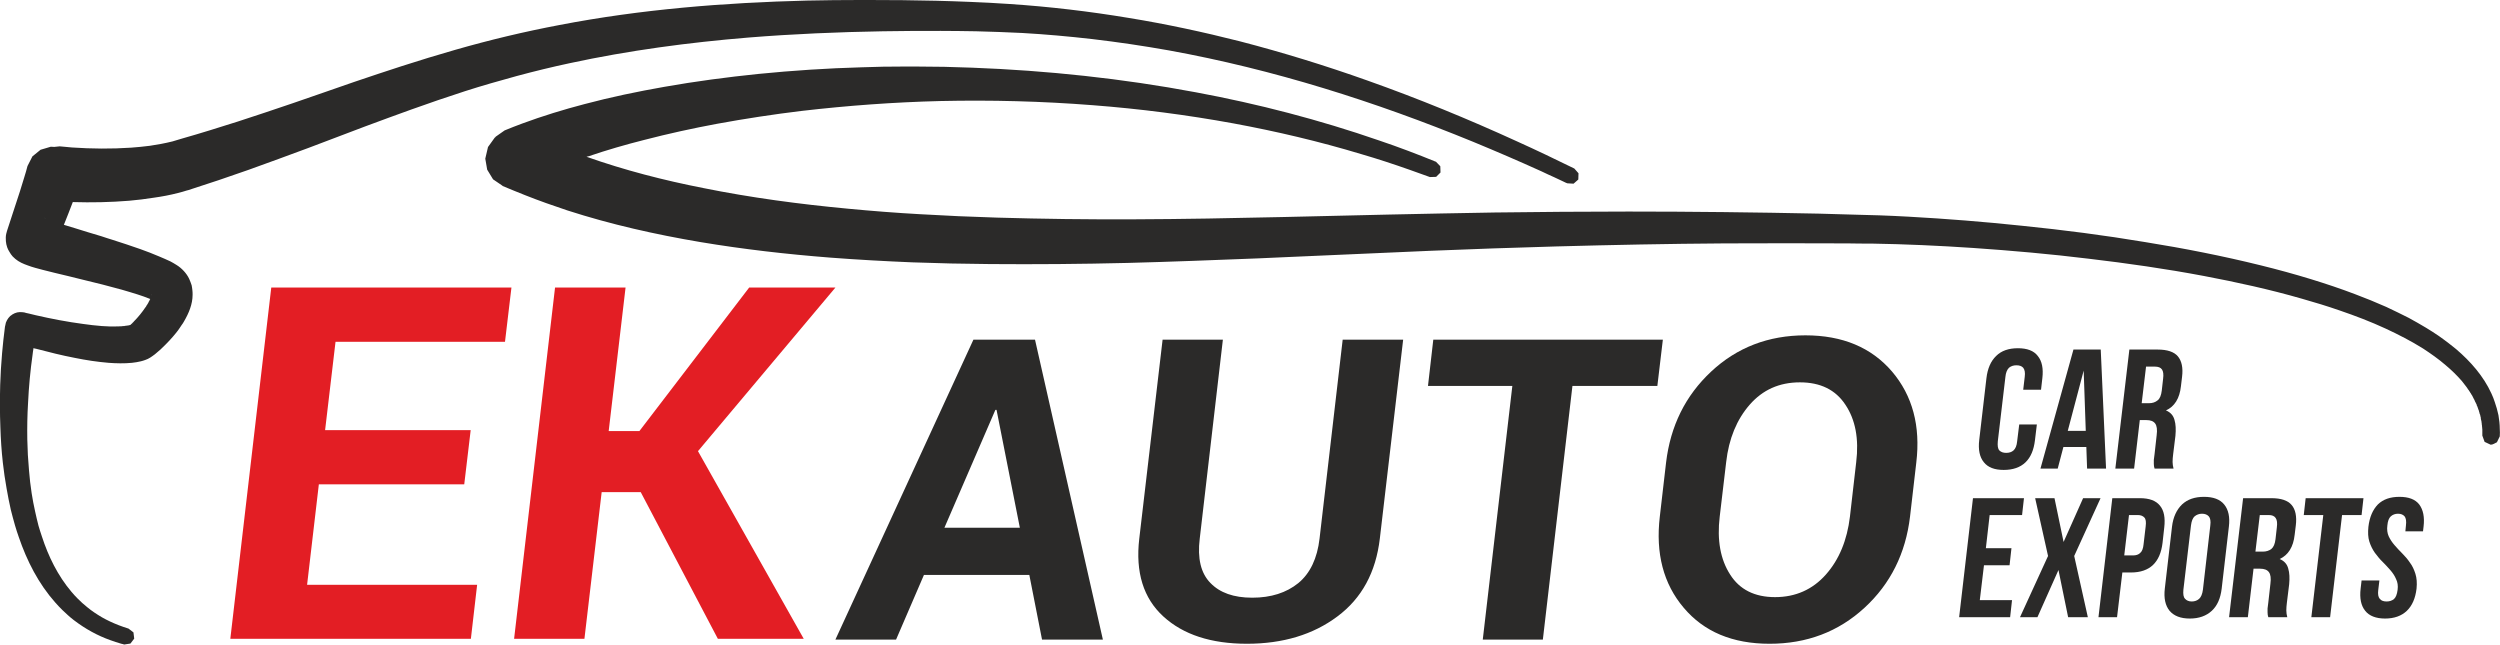
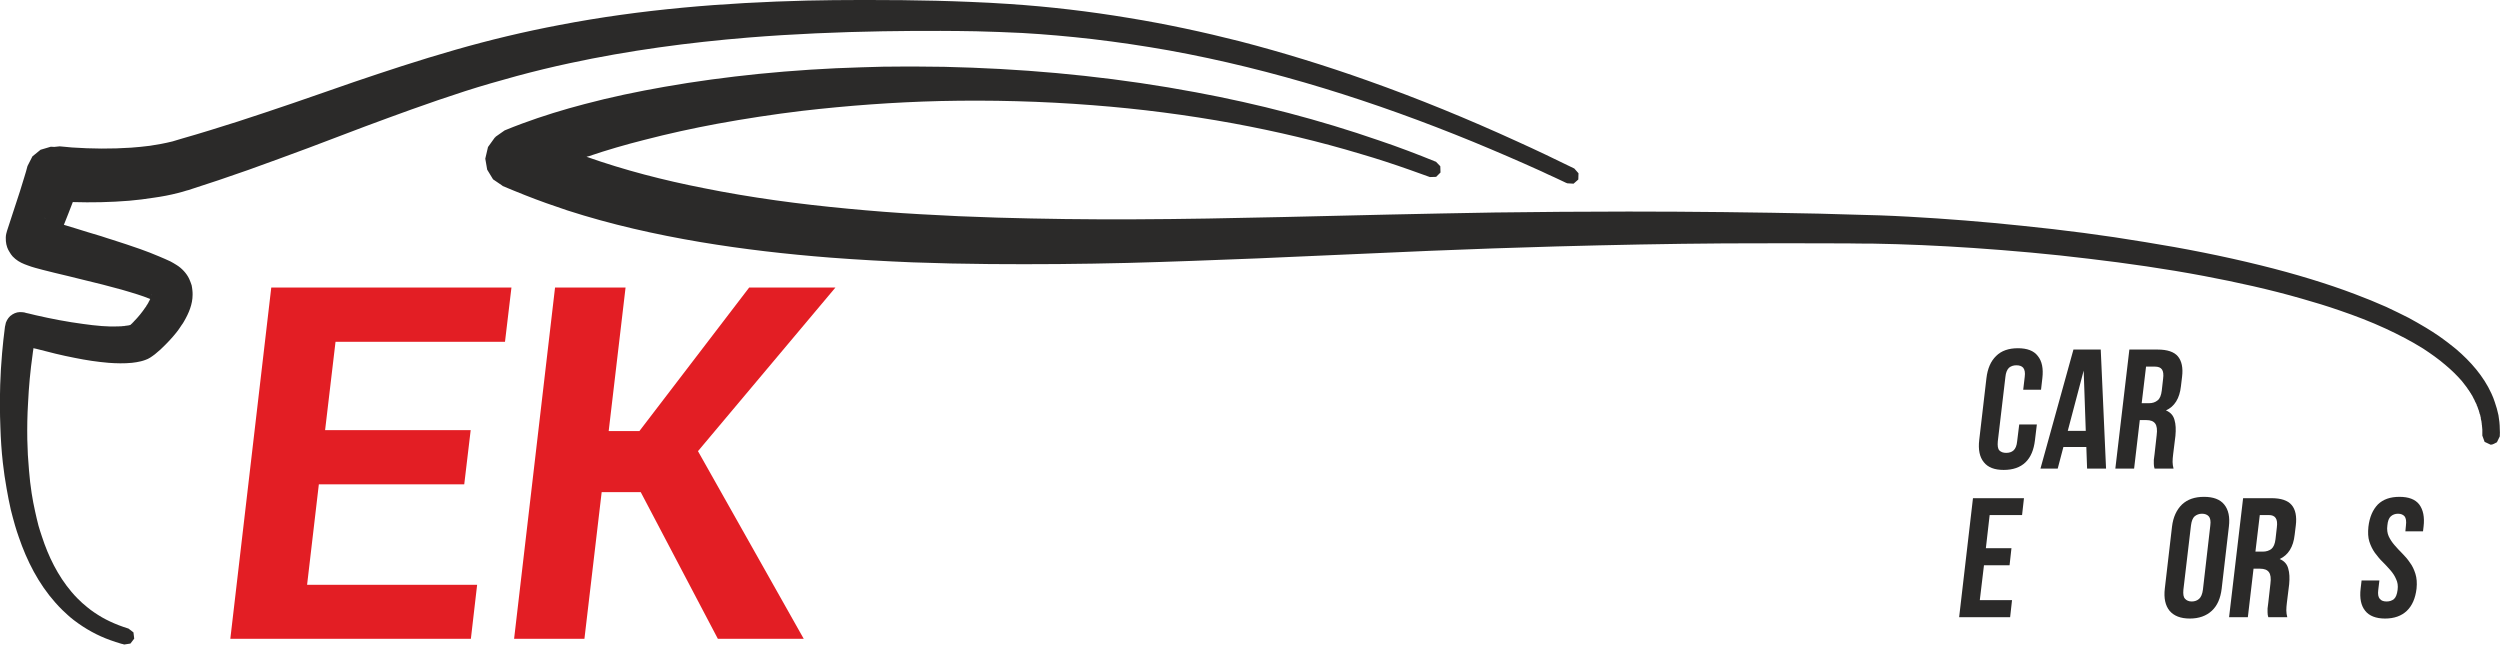
<svg xmlns="http://www.w3.org/2000/svg" width="131.882" height="34" viewBox="0 0 131.882 34" fill="none">
  <desc>
			Created with Pixso.
	</desc>
  <defs />
  <path id="path" d="M2.86 7.75L3.15 7.72C3.26 7.73 3.37 7.74 3.48 7.75C3.59 7.76 3.69 7.77 3.8 7.78C4.84 7.85 5.87 7.86 6.91 7.79C7.24 7.77 7.57 7.73 7.91 7.69C8.31 7.63 8.7 7.56 9.1 7.46C9.26 7.41 9.43 7.36 9.6 7.31C10.59 7.03 11.57 6.72 12.55 6.41C13.52 6.1 14.48 5.77 15.43 5.45C16.52 5.07 17.61 4.7 18.69 4.32C19.52 4.04 20.35 3.76 21.19 3.49C22.12 3.19 23.07 2.9 24.01 2.63C25.82 2.11 27.66 1.67 29.51 1.32C33.81 0.49 38.2 0.14 42.58 0.03C43.5 0.01 44.43 0 45.36 0C45.52 0 45.68 0 45.84 0C47.02 0 48.21 0.01 49.39 0.04C49.98 0.06 50.58 0.07 51.18 0.1C51.87 0.13 52.56 0.16 53.24 0.21C55.36 0.35 57.47 0.6 59.57 0.95C61.53 1.27 63.48 1.69 65.41 2.18C67.68 2.77 69.92 3.46 72.14 4.25C74.82 5.2 77.45 6.28 80.03 7.46C81.05 7.92 82.05 8.4 83.05 8.89L83.05 8.89L83.27 9.14L83.26 9.47L83.26 9.47L83.01 9.69C82.9 9.68 82.79 9.68 82.68 9.67C82.68 9.67 82.68 9.67 82.68 9.67C82.62 9.65 82.56 9.62 82.5 9.59C82.33 9.51 82.16 9.43 81.99 9.35C81.77 9.25 81.54 9.15 81.32 9.04C80.13 8.5 78.92 7.98 77.71 7.48C72.54 5.36 67.18 3.66 61.67 2.66C60.32 2.42 58.97 2.22 57.61 2.06C56.38 1.92 55.16 1.81 53.93 1.74C53.12 1.7 52.3 1.67 51.49 1.65C50.87 1.64 50.25 1.63 49.63 1.63C48.61 1.63 47.6 1.63 46.58 1.65C44.22 1.69 41.85 1.79 39.49 1.98C36.33 2.24 33.18 2.66 30.07 3.33C29.13 3.53 28.19 3.76 27.26 4.01C26.35 4.26 25.43 4.52 24.53 4.81C23.58 5.12 22.63 5.44 21.69 5.78C20.88 6.07 20.07 6.37 19.26 6.67C18.26 7.05 17.27 7.42 16.28 7.8C15.23 8.19 14.17 8.58 13.11 8.96C12.06 9.33 11 9.69 9.93 10.03L9.85 10.05C9.7 10.1 9.55 10.14 9.39 10.18C8.97 10.29 8.54 10.37 8.11 10.43C7.68 10.5 7.25 10.55 6.81 10.59C5.83 10.67 4.83 10.69 3.84 10.66C3.69 11.06 3.53 11.46 3.37 11.86C3.56 11.92 3.74 11.97 3.93 12.03C4.4 12.18 4.87 12.32 5.34 12.46C5.54 12.53 5.74 12.59 5.93 12.65C6.43 12.81 6.92 12.97 7.4 13.14C7.74 13.26 8.07 13.39 8.4 13.53C8.6 13.61 8.79 13.7 8.99 13.79C9.09 13.85 9.2 13.9 9.3 13.97C9.45 14.06 9.58 14.17 9.7 14.3C9.81 14.42 9.91 14.56 9.98 14.71C10.03 14.82 10.07 14.93 10.11 15.05C10.13 15.14 10.14 15.23 10.15 15.32C10.16 15.4 10.16 15.47 10.16 15.55C10.16 16.05 9.96 16.52 9.71 16.95C9.67 17.02 9.63 17.09 9.58 17.15C9.52 17.25 9.45 17.34 9.39 17.43C9.31 17.54 9.22 17.64 9.13 17.75C9.01 17.89 8.88 18.03 8.75 18.16C8.57 18.35 8.37 18.53 8.17 18.69C8.01 18.81 7.85 18.93 7.66 18.99C7.58 19.02 7.51 19.04 7.43 19.06C7.28 19.1 7.12 19.12 6.96 19.14C6.55 19.18 6.14 19.17 5.73 19.14C5.13 19.09 4.54 19 3.95 18.88C3.27 18.75 2.59 18.58 1.91 18.4L1.81 18.38L1.77 18.36C1.75 18.48 1.73 18.59 1.72 18.7C1.6 19.55 1.52 20.4 1.48 21.26C1.44 21.9 1.43 22.54 1.44 23.18C1.45 23.73 1.48 24.27 1.53 24.81C1.56 25.22 1.61 25.62 1.67 26.02C1.72 26.34 1.78 26.66 1.85 26.97C1.9 27.22 1.97 27.48 2.03 27.73C2.09 27.92 2.14 28.11 2.21 28.3C2.55 29.35 3.05 30.37 3.77 31.22C3.87 31.34 3.98 31.46 4.09 31.57C4.25 31.73 4.42 31.89 4.6 32.03C4.84 32.23 5.1 32.4 5.37 32.56C5.65 32.72 5.95 32.86 6.26 32.98C6.43 33.05 6.6 33.1 6.78 33.16L6.78 33.16L7.04 33.36L7.08 33.69L7.08 33.69L6.88 33.95L6.55 34C6.5 33.98 6.45 33.97 6.4 33.96C6.2 33.9 6.01 33.84 5.82 33.77C5.48 33.65 5.15 33.5 4.84 33.33C4.51 33.15 4.19 32.94 3.89 32.71C3.68 32.55 3.49 32.37 3.3 32.19C3.17 32.06 3.04 31.93 2.92 31.79C2.03 30.79 1.42 29.59 0.99 28.33C0.92 28.13 0.85 27.92 0.79 27.71C0.71 27.44 0.64 27.16 0.57 26.89C0.49 26.52 0.41 26.15 0.35 25.78C0.27 25.33 0.2 24.87 0.15 24.41C0.08 23.79 0.04 23.16 0.02 22.54C-0.01 21.8 -0.01 21.05 0.01 20.3C0.03 19.74 0.06 19.19 0.11 18.63C0.15 18.17 0.2 17.71 0.26 17.25L0.27 17.2L0.28 17.16L0.31 17.02C0.33 16.98 0.35 16.93 0.37 16.89C0.41 16.81 0.47 16.74 0.54 16.67C0.58 16.64 0.62 16.62 0.65 16.59C0.76 16.53 0.79 16.51 0.91 16.48C1 16.46 1.1 16.46 1.19 16.47C1.26 16.47 1.31 16.49 1.38 16.51C1.42 16.52 1.49 16.53 1.52 16.54C1.64 16.57 1.77 16.6 1.89 16.63C2.72 16.82 3.55 16.98 4.39 17.09C4.71 17.14 5.04 17.17 5.37 17.2C5.65 17.22 5.92 17.23 6.2 17.22C6.28 17.22 6.36 17.21 6.44 17.21L6.43 17.21C6.44 17.21 6.46 17.21 6.48 17.2C6.49 17.2 6.51 17.2 6.52 17.2C6.53 17.2 6.52 17.2 6.51 17.2C6.53 17.2 6.54 17.2 6.56 17.2C6.58 17.19 6.59 17.19 6.61 17.19C6.61 17.19 6.6 17.19 6.59 17.19C6.63 17.19 6.65 17.18 6.68 17.18C6.69 17.18 6.67 17.18 6.67 17.18C6.71 17.17 6.71 17.18 6.75 17.17C6.76 17.17 6.73 17.17 6.74 17.17C6.78 17.16 6.78 17.16 6.82 17.16C6.82 17.15 6.8 17.16 6.8 17.16C6.82 17.16 6.83 17.15 6.84 17.15C6.85 17.15 6.89 17.14 6.87 17.14C6.87 17.14 6.86 17.14 6.86 17.14L6.87 17.14C6.88 17.14 6.88 17.14 6.88 17.14C6.9 17.12 6.92 17.1 6.94 17.08L6.93 17.09C6.94 17.08 6.95 17.07 6.97 17.06C6.98 17.05 6.99 17.04 7 17.02C7 17.02 6.99 17.03 6.99 17.03C7.03 17 7.03 17 7.06 16.96C7.29 16.73 7.5 16.47 7.68 16.2C7.68 16.2 7.68 16.21 7.68 16.21C7.69 16.19 7.7 16.17 7.72 16.15L7.71 16.15C7.72 16.13 7.74 16.11 7.75 16.09C7.75 16.09 7.74 16.1 7.75 16.1C7.76 16.08 7.77 16.06 7.78 16.04L7.78 16.05C7.79 16.03 7.8 16.01 7.81 15.99C7.81 15.99 7.81 16 7.81 16C7.82 15.98 7.83 15.96 7.84 15.94L7.83 15.95C7.84 15.93 7.86 15.91 7.86 15.89C7.87 15.89 7.86 15.91 7.86 15.9C7.87 15.88 7.88 15.87 7.89 15.85L7.88 15.86C7.89 15.84 7.9 15.81 7.91 15.8C7.91 15.8 7.9 15.82 7.9 15.81C7.91 15.8 7.91 15.79 7.92 15.79C7.92 15.78 7.92 15.77 7.92 15.77C7.7 15.68 7.47 15.6 7.25 15.53C6.97 15.44 6.69 15.36 6.42 15.28C5.74 15.09 5.06 14.92 4.39 14.76C3.88 14.63 3.37 14.51 2.87 14.39C2.67 14.34 2.47 14.29 2.27 14.24C2.14 14.2 2 14.17 1.86 14.13C1.72 14.09 1.59 14.05 1.46 14C1.23 13.92 1 13.82 0.81 13.66C0.76 13.62 0.71 13.57 0.67 13.53C0.6 13.45 0.55 13.38 0.5 13.29C0.45 13.22 0.41 13.13 0.38 13.05C0.34 12.94 0.32 12.83 0.31 12.72C0.3 12.58 0.3 12.46 0.33 12.33C0.34 12.28 0.36 12.23 0.37 12.18C0.47 11.87 0.58 11.55 0.68 11.23C0.8 10.85 0.93 10.47 1.05 10.1C1.13 9.84 1.21 9.58 1.29 9.32C1.35 9.14 1.4 8.95 1.45 8.76L1.45 8.76L1.71 8.25L2.14 7.9L2.68 7.74L2.86 7.75ZM26.12 7.25L26.15 7.21L26.62 6.88C26.92 6.76 27.23 6.63 27.54 6.52C28.62 6.12 29.73 5.78 30.84 5.49C32.23 5.12 33.63 4.83 35.05 4.58C36.69 4.29 38.35 4.07 40.01 3.9C41.82 3.72 43.64 3.6 45.46 3.55C46.21 3.52 46.96 3.51 47.71 3.51C47.92 3.51 48.13 3.51 48.33 3.51C49.32 3.51 50.3 3.53 51.28 3.57C55.24 3.72 59.2 4.14 63.09 4.87C66.37 5.48 69.6 6.32 72.75 7.41C73.76 7.75 74.76 8.13 75.74 8.53L75.75 8.53L75.98 8.77L75.99 9.09L75.99 9.1C75.99 9.1 75.99 9.1 75.99 9.1L75.76 9.33L75.43 9.34C75.25 9.28 75.08 9.21 74.9 9.15C74.72 9.08 74.55 9.02 74.37 8.96C73.52 8.66 72.67 8.38 71.81 8.13C69.59 7.46 67.34 6.93 65.07 6.51C62.61 6.06 60.13 5.74 57.65 5.55C54.97 5.34 52.28 5.27 49.6 5.33C47.16 5.39 44.72 5.57 42.3 5.85C40.8 6.03 39.31 6.26 37.83 6.53C36.54 6.77 35.26 7.05 33.99 7.38C33 7.63 32.03 7.91 31.06 8.24C31.02 8.25 30.98 8.26 30.94 8.27C32.95 8.98 35.01 9.51 37.1 9.92C39.62 10.43 42.18 10.77 44.74 11.01C46 11.13 47.27 11.23 48.54 11.3C49.89 11.38 51.24 11.44 52.6 11.48C54.99 11.55 57.38 11.58 59.77 11.57C62.4 11.56 65.02 11.51 67.64 11.45C69.5 11.41 71.35 11.36 73.21 11.32C75.09 11.28 76.96 11.24 78.84 11.21C81.2 11.18 83.55 11.16 85.91 11.16C89.25 11.16 92.6 11.2 95.95 11.27C96.65 11.29 97.35 11.31 98.05 11.33C98.42 11.34 98.79 11.35 99.15 11.36C99.66 11.38 100.17 11.4 100.68 11.43C102.68 11.54 104.68 11.7 106.67 11.91C108.84 12.13 111.01 12.41 113.16 12.77C115.21 13.1 117.25 13.5 119.27 14C120.16 14.22 121.04 14.46 121.92 14.73C122.7 14.97 123.48 15.23 124.24 15.52C124.8 15.73 125.34 15.95 125.88 16.19C126.28 16.38 126.68 16.57 127.07 16.77C127.38 16.94 127.68 17.11 127.98 17.29C128.21 17.43 128.43 17.57 128.65 17.72C128.83 17.85 129 17.97 129.18 18.11C129.31 18.21 129.44 18.31 129.57 18.42C130.33 19.07 131.01 19.84 131.43 20.76C131.5 20.91 131.56 21.06 131.61 21.22C131.69 21.44 131.75 21.67 131.8 21.9C131.84 22.14 131.87 22.38 131.87 22.62C131.88 22.75 131.88 22.88 131.87 23.01L131.87 23.02L131.72 23.33C131.61 23.38 131.51 23.46 131.39 23.46L131.39 23.46L131.07 23.31L130.95 22.98C130.95 22.97 130.95 22.95 130.95 22.93C130.95 22.93 130.95 22.94 130.95 22.93C130.95 22.89 130.95 22.89 130.95 22.84C130.95 22.83 130.95 22.81 130.95 22.79C130.95 22.78 130.95 22.76 130.95 22.75C130.95 22.74 130.95 22.75 130.95 22.75C130.95 22.73 130.95 22.72 130.95 22.7C130.95 22.69 130.95 22.67 130.95 22.65C130.95 22.65 130.95 22.66 130.95 22.66C130.94 22.61 130.94 22.61 130.94 22.56C130.94 22.56 130.94 22.57 130.94 22.57C130.94 22.52 130.94 22.52 130.93 22.48L130.93 22.43L130.92 22.39L130.92 22.35L130.91 22.3L130.91 22.26L130.9 22.22L130.89 22.17L130.88 22.13L130.87 22.08L130.87 22.04L130.86 22L130.85 21.96L130.84 21.91L130.83 21.87L130.81 21.83L130.8 21.79C130.79 21.74 130.79 21.74 130.77 21.7C130.77 21.7 130.78 21.7 130.78 21.7C130.76 21.66 130.76 21.66 130.75 21.62C130.73 21.57 130.73 21.58 130.72 21.53C130.72 21.53 130.72 21.54 130.72 21.54C130.7 21.49 130.7 21.49 130.69 21.45L130.69 21.45C130.67 21.41 130.67 21.41 130.65 21.37C130.65 21.36 130.66 21.37 130.66 21.37C130.64 21.33 130.64 21.33 130.62 21.28L130.62 21.29C130.6 21.25 130.6 21.25 130.58 21.2C130.58 21.2 130.58 21.21 130.58 21.21C130.56 21.16 130.56 21.16 130.54 21.12L130.55 21.13C130.52 21.08 130.52 21.08 130.5 21.04C130.5 21.04 130.5 21.05 130.5 21.04C130.48 21 130.48 21 130.46 20.96L130.46 20.96C130.44 20.92 130.44 20.92 130.42 20.88C130.41 20.88 130.42 20.89 130.42 20.88C130.39 20.84 130.39 20.84 130.37 20.8L130.37 20.81C130.35 20.76 130.35 20.76 130.32 20.72C130.32 20.72 130.32 20.73 130.32 20.73C130.3 20.68 130.3 20.68 130.27 20.64L130.27 20.65C130.25 20.61 130.25 20.61 130.22 20.56C130.22 20.56 130.22 20.57 130.22 20.57C130.21 20.56 130.2 20.54 130.19 20.53C130.17 20.49 130.14 20.45 130.11 20.41C130.03 20.31 129.95 20.2 129.87 20.1C129.61 19.8 129.32 19.52 129.01 19.26C128.64 18.94 128.24 18.66 127.83 18.39C127.19 17.99 126.53 17.65 125.84 17.33C125.06 16.97 124.25 16.66 123.43 16.38C122.77 16.15 122.11 15.95 121.44 15.76C119.74 15.27 118.01 14.89 116.27 14.56C114.26 14.18 112.23 13.89 110.2 13.65C108.16 13.4 106.12 13.22 104.08 13.08C102.3 12.96 100.52 12.88 98.74 12.85C98.32 12.85 97.91 12.85 97.49 12.84C95.32 12.83 93.14 12.83 90.96 12.84C88.01 12.86 85.05 12.92 82.1 13C79.89 13.06 77.67 13.14 75.46 13.23C72.88 13.34 70.3 13.46 67.71 13.57C67.27 13.59 66.82 13.61 66.37 13.63C64.08 13.72 61.78 13.81 59.48 13.87C57.06 13.93 54.63 13.95 52.21 13.93C50.85 13.92 49.5 13.89 48.14 13.84C46.69 13.78 45.24 13.7 43.8 13.59C41.5 13.41 39.22 13.15 36.95 12.77C34.58 12.37 32.22 11.84 29.93 11.1C29.18 10.85 28.44 10.59 27.71 10.3C27.31 10.14 26.91 9.98 26.51 9.81L26.51 9.8L26.01 9.46L25.7 8.95L25.6 8.37L25.74 7.77L25.74 7.76L26.1 7.26L26.12 7.25ZM130.95 22.84L130.95 22.84L130.95 22.84ZM130.93 22.48C130.93 22.48 130.93 22.47 130.93 22.48L130.93 22.48ZM130.92 22.39C130.92 22.39 130.92 22.38 130.92 22.39L130.92 22.39ZM130.91 22.3C130.91 22.31 130.91 22.3 130.91 22.3L130.91 22.3ZM130.9 22.22C130.9 22.22 130.9 22.21 130.9 22.21L130.9 22.22ZM130.88 22.13C130.88 22.13 130.88 22.12 130.88 22.12L130.88 22.13ZM130.87 22.04C130.87 22.04 130.86 22.04 130.86 22.04L130.87 22.04ZM130.85 21.96C130.85 21.96 130.84 21.95 130.85 21.95L130.85 21.96ZM130.83 21.87C130.83 21.87 130.82 21.87 130.82 21.87L130.83 21.87ZM130.8 21.79L130.8 21.78L130.8 21.79ZM130.75 21.62L130.75 21.61L130.75 21.62ZM6.99 17.1L7 17.1C7.01 17.1 7 17.1 6.99 17.1C6.98 17.11 6.98 17.11 6.97 17.11L6.97 17.11L6.95 17.12C6.95 17.12 6.95 17.12 6.96 17.12C6.96 17.11 6.97 17.11 6.98 17.11C6.98 17.11 6.96 17.11 6.97 17.11C6.97 17.11 6.98 17.11 6.99 17.11C6.99 17.11 6.97 17.11 6.97 17.11C6.98 17.11 6.98 17.11 6.98 17.11C6.98 17.11 6.99 17.1 6.99 17.1ZM7.98 15.59L7.98 15.59C7.98 15.59 7.98 15.59 7.98 15.59ZM7.98 15.59L7.98 15.58C7.98 15.58 7.98 15.59 7.98 15.59ZM7.98 15.59L7.98 15.58C7.98 15.58 7.98 15.59 7.98 15.59ZM7.98 15.58L7.98 15.58C7.98 15.58 7.98 15.58 7.98 15.58ZM7.98 15.58L7.98 15.57C7.98 15.58 7.98 15.58 7.98 15.58ZM7.98 15.58C7.99 15.56 7.99 15.56 7.99 15.54L7.99 15.57C7.99 15.56 7.99 15.56 7.99 15.56C7.99 15.56 7.99 15.56 7.99 15.56C7.99 15.56 7.99 15.56 7.99 15.56L7.99 15.52C7.99 15.53 7.99 15.55 7.99 15.56C7.99 15.55 7.99 15.54 7.99 15.53C7.99 15.54 7.99 15.55 7.98 15.55L7.98 15.55C7.98 15.55 7.98 15.56 7.98 15.56C7.98 15.56 7.98 15.56 7.98 15.56C7.98 15.56 7.98 15.56 7.98 15.56C7.98 15.56 7.98 15.57 7.98 15.57C7.98 15.57 7.98 15.57 7.98 15.57C7.98 15.57 7.98 15.57 7.98 15.58C7.98 15.58 7.98 15.58 7.98 15.58L7.98 15.57C7.98 15.57 7.98 15.58 7.98 15.58ZM7.98 15.57C7.98 15.56 7.98 15.56 7.98 15.56C7.98 15.56 7.98 15.56 7.98 15.57C7.98 15.57 7.98 15.58 7.98 15.58C7.98 15.57 7.98 15.56 7.98 15.56C7.98 15.55 7.98 15.58 7.98 15.57C7.98 15.56 7.98 15.56 7.98 15.55C7.98 15.55 7.98 15.57 7.98 15.57C7.98 15.56 7.98 15.55 7.98 15.55C7.98 15.54 7.98 15.57 7.98 15.56C7.98 15.56 7.98 15.55 7.98 15.54C7.98 15.54 7.98 15.56 7.98 15.56C7.98 15.55 7.98 15.55 7.98 15.54C7.98 15.54 7.98 15.56 7.98 15.56C7.99 15.55 7.98 15.54 7.98 15.54C7.98 15.53 7.98 15.56 7.98 15.55C7.99 15.55 7.98 15.54 7.98 15.54C7.99 15.53 7.98 15.56 7.98 15.55C7.99 15.55 7.99 15.54 7.99 15.53C7.99 15.54 7.99 15.55 7.99 15.56C7.99 15.55 7.99 15.53 7.99 15.52L7.99 15.56C7.99 15.56 7.99 15.56 7.99 15.56C7.99 15.56 7.99 15.56 7.99 15.56C7.99 15.56 7.99 15.56 7.99 15.57L7.99 15.54C7.99 15.56 7.99 15.56 7.98 15.58L7.98 15.57C7.98 15.57 7.98 15.59 7.98 15.58C7.98 15.57 7.98 15.57 7.98 15.56L7.98 15.58C7.98 15.57 7.98 15.57 7.98 15.57ZM7.98 15.56C7.98 15.56 7.98 15.55 7.98 15.56C7.98 15.56 7.98 15.56 7.98 15.56C7.98 15.57 7.98 15.57 7.98 15.57C7.98 15.56 7.98 15.56 7.98 15.55C7.98 15.55 7.98 15.57 7.98 15.57C7.98 15.56 7.98 15.55 7.98 15.55C7.98 15.54 7.98 15.57 7.98 15.56C7.98 15.56 7.98 15.55 7.98 15.54C7.98 15.54 7.98 15.56 7.98 15.56C7.98 15.55 7.98 15.55 7.98 15.54C7.98 15.54 7.98 15.56 7.98 15.56C7.99 15.55 7.98 15.54 7.98 15.54C7.98 15.53 7.98 15.56 7.98 15.55C7.99 15.55 7.98 15.54 7.98 15.54C7.99 15.53 7.98 15.56 7.98 15.55C7.99 15.55 7.99 15.54 7.99 15.53C7.99 15.54 7.99 15.55 7.99 15.56C7.99 15.55 7.99 15.53 7.99 15.52L7.99 15.56C7.99 15.56 7.99 15.56 7.99 15.56C7.99 15.56 7.99 15.56 7.99 15.56C7.99 15.56 7.99 15.56 7.99 15.57L7.99 15.54C7.99 15.56 7.99 15.56 7.98 15.58L7.98 15.57C7.98 15.57 7.98 15.59 7.98 15.58C7.98 15.57 7.98 15.57 7.98 15.56C7.98 15.56 7.98 15.58 7.98 15.58C7.98 15.57 7.98 15.56 7.98 15.56L7.98 15.57C7.98 15.57 7.98 15.57 7.98 15.56ZM7.98 15.56C7.98 15.55 7.98 15.55 7.98 15.55C7.98 15.55 7.98 15.56 7.98 15.56C7.98 15.56 7.98 15.57 7.98 15.57C7.98 15.56 7.98 15.55 7.98 15.55C7.98 15.54 7.98 15.57 7.98 15.56C7.98 15.56 7.98 15.55 7.98 15.54C7.98 15.54 7.98 15.56 7.98 15.56C7.98 15.55 7.98 15.55 7.98 15.54C7.98 15.54 7.98 15.56 7.98 15.56C7.99 15.55 7.98 15.54 7.98 15.54C7.98 15.53 7.98 15.56 7.98 15.55C7.99 15.55 7.98 15.54 7.98 15.54C7.99 15.53 7.98 15.56 7.98 15.55C7.99 15.55 7.99 15.54 7.99 15.53C7.99 15.54 7.99 15.55 7.99 15.56C7.99 15.55 7.99 15.53 7.99 15.52L7.99 15.56C7.99 15.56 7.99 15.56 7.99 15.56C7.99 15.56 7.99 15.56 7.99 15.56C7.99 15.56 7.99 15.56 7.99 15.57L7.99 15.54C7.99 15.56 7.99 15.56 7.98 15.58L7.98 15.57C7.98 15.57 7.98 15.59 7.98 15.58C7.98 15.57 7.98 15.57 7.98 15.56C7.98 15.56 7.98 15.58 7.98 15.58C7.98 15.57 7.98 15.56 7.98 15.56C7.98 15.55 7.98 15.58 7.98 15.57C7.98 15.56 7.98 15.56 7.98 15.55L7.98 15.57C7.98 15.56 7.98 15.56 7.98 15.56ZM7.98 15.55C7.98 15.55 7.98 15.55 7.98 15.55C7.98 15.55 7.98 15.55 7.98 15.55C7.98 15.56 7.98 15.57 7.98 15.56C7.98 15.56 7.98 15.55 7.98 15.54C7.98 15.54 7.98 15.56 7.98 15.56C7.98 15.55 7.98 15.55 7.98 15.54C7.98 15.54 7.98 15.56 7.98 15.56C7.99 15.55 7.98 15.54 7.98 15.54C7.98 15.53 7.98 15.56 7.98 15.55C7.99 15.55 7.98 15.54 7.98 15.54C7.99 15.53 7.98 15.56 7.98 15.55C7.99 15.55 7.99 15.54 7.99 15.53C7.99 15.54 7.99 15.55 7.99 15.56C7.99 15.55 7.99 15.53 7.99 15.52L7.99 15.56C7.99 15.56 7.99 15.56 7.99 15.56C7.99 15.56 7.99 15.56 7.99 15.56C7.99 15.56 7.99 15.56 7.99 15.57L7.99 15.54C7.99 15.56 7.99 15.56 7.98 15.58L7.98 15.57C7.98 15.57 7.98 15.59 7.98 15.58C7.98 15.57 7.98 15.57 7.98 15.56C7.98 15.56 7.98 15.58 7.98 15.58C7.98 15.57 7.98 15.56 7.98 15.56C7.98 15.55 7.98 15.58 7.98 15.57C7.98 15.56 7.98 15.56 7.98 15.55C7.98 15.55 7.98 15.57 7.98 15.57C7.98 15.56 7.98 15.55 7.98 15.55L7.98 15.56C7.98 15.56 7.98 15.56 7.98 15.55ZM7.98 15.55C7.98 15.55 7.98 15.54 7.98 15.54C7.98 15.55 7.98 15.55 7.98 15.55C7.98 15.56 7.98 15.56 7.98 15.56C7.98 15.55 7.98 15.55 7.98 15.54C7.98 15.54 7.98 15.56 7.98 15.56C7.99 15.55 7.98 15.54 7.98 15.54C7.98 15.53 7.98 15.56 7.98 15.55C7.99 15.55 7.98 15.54 7.98 15.54C7.99 15.53 7.98 15.56 7.98 15.55C7.99 15.55 7.99 15.54 7.99 15.53C7.99 15.54 7.99 15.55 7.99 15.56C7.99 15.55 7.99 15.53 7.99 15.52L7.99 15.56C7.99 15.56 7.99 15.56 7.99 15.56C7.99 15.56 7.99 15.56 7.99 15.56C7.99 15.56 7.99 15.56 7.99 15.57L7.99 15.54C7.99 15.56 7.99 15.56 7.98 15.58L7.98 15.57C7.98 15.57 7.98 15.59 7.98 15.58C7.98 15.57 7.98 15.57 7.98 15.56C7.98 15.56 7.98 15.58 7.98 15.58C7.98 15.57 7.98 15.56 7.98 15.56C7.98 15.55 7.98 15.58 7.98 15.57C7.98 15.56 7.98 15.56 7.98 15.55C7.98 15.55 7.98 15.57 7.98 15.57C7.98 15.56 7.98 15.55 7.98 15.55C7.98 15.54 7.98 15.57 7.98 15.56C7.98 15.56 7.98 15.55 7.98 15.54L7.98 15.56C7.98 15.56 7.98 15.55 7.98 15.55ZM7.98 15.55C7.98 15.54 7.98 15.54 7.98 15.54C7.98 15.54 7.98 15.55 7.98 15.55C7.98 15.55 7.98 15.56 7.98 15.56C7.99 15.55 7.98 15.54 7.98 15.54C7.98 15.53 7.98 15.56 7.98 15.55C7.99 15.55 7.98 15.54 7.98 15.54C7.99 15.53 7.98 15.56 7.98 15.55C7.99 15.55 7.99 15.54 7.99 15.53C7.99 15.54 7.99 15.55 7.99 15.56C7.99 15.55 7.99 15.53 7.99 15.52L7.99 15.56C7.99 15.56 7.99 15.56 7.99 15.56C7.99 15.56 7.99 15.56 7.99 15.56C7.99 15.56 7.99 15.56 7.99 15.57L7.99 15.54C7.99 15.56 7.99 15.56 7.98 15.58L7.98 15.57C7.98 15.57 7.98 15.59 7.98 15.58C7.98 15.57 7.98 15.57 7.98 15.56C7.98 15.56 7.98 15.58 7.98 15.58C7.98 15.57 7.98 15.56 7.98 15.56C7.98 15.55 7.98 15.58 7.98 15.57C7.98 15.56 7.98 15.56 7.98 15.55C7.98 15.55 7.98 15.57 7.98 15.57C7.98 15.56 7.98 15.55 7.98 15.55C7.98 15.54 7.98 15.57 7.98 15.56C7.98 15.56 7.98 15.55 7.98 15.54C7.98 15.54 7.98 15.56 7.98 15.56C7.98 15.55 7.98 15.55 7.98 15.54L7.98 15.56L7.98 15.55C7.98 15.55 7.98 15.55 7.98 15.55L7.98 15.55ZM7.98 15.54C7.98 15.54 7.98 15.54 7.98 15.54C7.98 15.54 7.98 15.54 7.98 15.54L7.98 15.54L7.98 15.55C7.98 15.55 7.98 15.55 7.98 15.55C7.98 15.55 7.98 15.55 7.98 15.55L7.98 15.54C7.98 15.54 7.98 15.54 7.98 15.54C7.98 15.54 7.98 15.54 7.98 15.54L7.98 15.55L7.98 15.55L7.98 15.55L7.98 15.55C7.99 15.55 7.98 15.54 7.98 15.54ZM2.4 11.52L2.4 11.52L2.39 11.52C2.39 11.52 2.4 11.52 2.4 11.52ZM2.4 11.52L2.4 11.52C2.39 11.52 2.4 11.52 2.4 11.52ZM2.35 11.5L2.33 11.49C2.34 11.49 2.34 11.5 2.34 11.49C2.34 11.5 2.34 11.5 2.34 11.5C2.35 11.5 2.35 11.5 2.36 11.5C2.36 11.51 2.39 11.52 2.39 11.52C2.38 11.51 2.38 11.51 2.38 11.51C2.37 11.51 2.36 11.5 2.34 11.49L2.36 11.5C2.36 11.5 2.35 11.5 2.35 11.5C2.35 11.5 2.35 11.5 2.35 11.5Z" fill="#2B2A29" fill-opacity="1" fill-rule="evenodd" />
  <path id="path" d="M26.64 18.03L17.7 18.03L17.15 22.69L24.83 22.69L24.49 25.55L16.82 25.55L16.2 30.85L25.17 30.85L24.84 33.7L12.15 33.7L14.31 15.17L26.98 15.17L26.64 18.03ZM30.83 33.7L27.12 33.7L29.28 15.17L33 15.17L32.11 22.74L33.73 22.74L39.52 15.17L44.07 15.17L36.82 23.8L42.4 33.7L37.87 33.7L33.8 25.96L31.74 25.96L30.83 33.7Z" fill="#E31E24" fill-opacity="1" fill-rule="evenodd" />
-   <path id="path" d="M74.02 17.92L72.79 28.41C72.58 30.19 71.84 31.56 70.55 32.52C69.27 33.48 67.67 33.96 65.78 33.96C63.89 33.96 62.42 33.48 61.37 32.52C60.32 31.56 59.89 30.19 60.1 28.41L61.33 17.92L64.51 17.92L63.29 28.41C63.16 29.46 63.35 30.24 63.85 30.75C64.35 31.27 65.08 31.53 66.06 31.53C67.05 31.53 67.86 31.27 68.49 30.76C69.11 30.25 69.49 29.46 69.61 28.41L70.83 17.92L74.02 17.92ZM100.76 27.25C100.53 29.19 99.73 30.8 98.36 32.06C96.98 33.33 95.31 33.96 93.35 33.96C91.4 33.96 89.89 33.33 88.82 32.06C87.75 30.8 87.33 29.19 87.56 27.25L87.89 24.4C88.12 22.47 88.91 20.87 90.27 19.6C91.63 18.33 93.29 17.69 95.24 17.69C97.2 17.69 98.72 18.33 99.81 19.6C100.89 20.87 101.32 22.47 101.09 24.4L100.76 27.25ZM58.18 33.74L54.97 33.74L54.3 30.33L48.74 30.33L47.27 33.74L44.07 33.74L51.35 17.92L54.6 17.92L58.18 33.74ZM81.39 33.74L78.22 33.74L79.78 20.36L75.33 20.36L75.61 17.92L87.72 17.92L87.43 20.36L82.95 20.36L81.39 33.74ZM97.92 24.38C98.07 23.15 97.88 22.14 97.35 21.35C96.83 20.56 96.03 20.17 94.95 20.17C93.87 20.17 92.99 20.56 92.3 21.35C91.62 22.13 91.2 23.14 91.06 24.38L90.72 27.25C90.57 28.5 90.76 29.52 91.27 30.31C91.77 31.1 92.56 31.5 93.64 31.5C94.72 31.5 95.62 31.1 96.32 30.31C97.02 29.52 97.44 28.5 97.59 27.25L97.92 24.38ZM52.57 21.62L52.51 21.62L49.82 27.84L53.8 27.84L52.57 21.62Z" fill="#2B2A29" fill-opacity="1" fill-rule="evenodd" />
  <path id="path" d="M107.45 22.39L107.35 23.22C107.29 23.73 107.13 24.12 106.85 24.39C106.57 24.66 106.18 24.79 105.7 24.79C105.22 24.79 104.87 24.66 104.65 24.38C104.43 24.11 104.35 23.72 104.41 23.21L104.79 19.95C104.85 19.44 105.02 19.05 105.3 18.78C105.58 18.5 105.97 18.37 106.45 18.37C106.93 18.37 107.29 18.5 107.5 18.78C107.72 19.05 107.8 19.44 107.74 19.95L107.67 20.56L106.73 20.56L106.81 19.88C106.84 19.66 106.81 19.5 106.73 19.4C106.65 19.31 106.53 19.27 106.37 19.27C106.22 19.27 106.09 19.31 105.98 19.4C105.88 19.5 105.81 19.66 105.79 19.89L105.39 23.28C105.37 23.51 105.39 23.67 105.47 23.76C105.56 23.85 105.68 23.89 105.83 23.89C105.99 23.89 106.12 23.85 106.22 23.76C106.32 23.67 106.39 23.51 106.41 23.28L106.52 22.39L107.45 22.39Z" fill="#2B2A29" fill-opacity="1" fill-rule="nonzero" />
  <path id="_1" d="M111.1 24.72L110.1 24.72L110.06 23.58L108.85 23.58L108.55 24.72L107.64 24.72L109.38 18.44L110.82 18.44L111.1 24.72ZM109.08 22.73L110.03 22.73L109.92 19.55L109.08 22.73Z" fill="#2B2A29" fill-opacity="1" fill-rule="nonzero" />
  <path id="_2" d="M113.66 24.72C113.65 24.68 113.64 24.64 113.63 24.6C113.63 24.57 113.62 24.52 113.62 24.47C113.62 24.41 113.62 24.35 113.62 24.26C113.63 24.18 113.64 24.07 113.66 23.95L113.77 22.96C113.81 22.67 113.78 22.46 113.69 22.34C113.6 22.22 113.45 22.16 113.22 22.16L112.88 22.16L112.58 24.72L111.59 24.72L112.33 18.44L113.82 18.44C114.33 18.44 114.69 18.56 114.89 18.8C115.09 19.04 115.17 19.4 115.11 19.88L115.05 20.38C114.98 21.02 114.71 21.45 114.26 21.65C114.5 21.75 114.65 21.92 114.71 22.15C114.78 22.38 114.79 22.66 114.76 22.99L114.64 23.96C114.62 24.11 114.61 24.25 114.61 24.37C114.61 24.48 114.63 24.6 114.66 24.72L113.66 24.72ZM113.21 19.34L112.98 21.27L113.37 21.27C113.55 21.27 113.7 21.22 113.82 21.12C113.94 21.03 114.01 20.85 114.04 20.6L114.11 19.98C114.14 19.76 114.12 19.59 114.05 19.49C113.98 19.39 113.86 19.34 113.68 19.34L113.21 19.34Z" fill="#2B2A29" fill-opacity="1" fill-rule="nonzero" />
  <path id="_3" d="M104.76 28.92L106.11 28.92L106.01 29.82L104.66 29.82L104.44 31.66L106.14 31.66L106.04 32.56L103.35 32.56L104.08 26.28L106.77 26.28L106.67 27.17L104.96 27.17L104.76 28.92Z" fill="#2B2A29" fill-opacity="1" fill-rule="nonzero" />
-   <path id="_4" d="M110.81 26.28L109.42 29.33L110.14 32.56L109.1 32.56L108.59 30.07L107.48 32.56L106.56 32.56L108.04 29.33L107.36 26.28L108.38 26.28L108.86 28.59L109.89 26.28L110.81 26.28Z" fill="#2B2A29" fill-opacity="1" fill-rule="nonzero" />
-   <path id="_5" d="M112.88 26.28C113.38 26.28 113.73 26.41 113.94 26.67C114.16 26.93 114.23 27.32 114.17 27.83L114.08 28.64C114.02 29.15 113.85 29.54 113.58 29.8C113.31 30.06 112.92 30.2 112.42 30.2L111.96 30.2L111.68 32.56L110.7 32.56L111.43 26.28L112.88 26.28ZM112.31 27.17L112.06 29.3L112.53 29.3C112.68 29.3 112.81 29.26 112.9 29.17C113 29.09 113.06 28.93 113.08 28.71L113.19 27.77C113.22 27.54 113.2 27.38 113.12 27.3C113.05 27.22 112.93 27.17 112.78 27.17L112.31 27.17Z" fill="#2B2A29" fill-opacity="1" fill-rule="nonzero" />
  <path id="_6" d="M115.18 31.11C115.16 31.34 115.18 31.5 115.27 31.59C115.35 31.68 115.47 31.73 115.62 31.73C115.78 31.73 115.91 31.68 116.01 31.59C116.11 31.5 116.18 31.34 116.21 31.11L116.6 27.72C116.63 27.49 116.6 27.33 116.52 27.24C116.44 27.15 116.32 27.1 116.16 27.1C116.01 27.1 115.88 27.15 115.77 27.24C115.67 27.33 115.61 27.49 115.58 27.72L115.18 31.11ZM114.58 27.78C114.64 27.28 114.82 26.89 115.11 26.61C115.4 26.34 115.78 26.21 116.27 26.21C116.75 26.21 117.11 26.34 117.33 26.61C117.56 26.89 117.64 27.28 117.58 27.78L117.2 31.05C117.14 31.56 116.97 31.95 116.68 32.22C116.39 32.49 116 32.63 115.52 32.63C115.03 32.63 114.68 32.49 114.45 32.22C114.23 31.95 114.14 31.56 114.2 31.05L114.58 27.78Z" fill="#2B2A29" fill-opacity="1" fill-rule="nonzero" />
  <path id="_7" d="M119.66 32.56C119.65 32.51 119.64 32.48 119.63 32.44C119.63 32.4 119.62 32.36 119.62 32.3C119.62 32.25 119.62 32.18 119.62 32.1C119.63 32.01 119.64 31.91 119.66 31.78L119.77 30.8C119.81 30.5 119.78 30.3 119.69 30.18C119.6 30.06 119.45 30 119.22 30L118.88 30L118.58 32.56L117.59 32.56L118.33 26.28L119.82 26.28C120.33 26.28 120.69 26.4 120.89 26.64C121.09 26.87 121.17 27.24 121.11 27.72L121.05 28.21C120.98 28.86 120.71 29.28 120.26 29.49C120.5 29.59 120.65 29.76 120.71 29.99C120.78 30.22 120.79 30.5 120.76 30.82L120.64 31.79C120.62 31.95 120.61 32.08 120.61 32.2C120.61 32.32 120.63 32.44 120.66 32.56L119.66 32.56ZM119.21 27.17L118.98 29.1L119.37 29.1C119.55 29.1 119.7 29.05 119.82 28.96C119.94 28.86 120.01 28.69 120.04 28.44L120.11 27.82C120.14 27.59 120.12 27.43 120.05 27.33C119.98 27.22 119.86 27.17 119.68 27.17L119.21 27.17Z" fill="#2B2A29" fill-opacity="1" fill-rule="nonzero" />
-   <path id="_8" d="M121.63 26.28L124.68 26.28L124.58 27.17L123.55 27.17L122.92 32.56L121.93 32.56L122.56 27.17L121.53 27.17L121.63 26.28Z" fill="#2B2A29" fill-opacity="1" fill-rule="nonzero" />
  <path id="_9" d="M124.94 27.79C125 27.28 125.17 26.89 125.44 26.61C125.72 26.34 126.09 26.21 126.58 26.21C127.06 26.21 127.41 26.34 127.62 26.61C127.83 26.89 127.91 27.28 127.85 27.78L127.82 28.03L126.89 28.03L126.92 27.72C126.95 27.49 126.92 27.33 126.85 27.24C126.77 27.15 126.66 27.1 126.5 27.1C126.35 27.1 126.22 27.15 126.12 27.24C126.02 27.33 125.96 27.49 125.94 27.72C125.91 27.94 125.94 28.13 126.01 28.29C126.09 28.46 126.19 28.61 126.32 28.76C126.44 28.9 126.58 29.05 126.73 29.2C126.87 29.34 127.01 29.5 127.13 29.68C127.26 29.85 127.35 30.05 127.42 30.27C127.49 30.49 127.51 30.75 127.48 31.05C127.42 31.56 127.25 31.95 126.97 32.22C126.69 32.49 126.3 32.63 125.82 32.63C125.34 32.63 124.98 32.49 124.77 32.22C124.55 31.95 124.47 31.56 124.53 31.05L124.58 30.62L125.52 30.62L125.46 31.12C125.43 31.34 125.46 31.5 125.54 31.59C125.62 31.69 125.74 31.73 125.9 31.73C126.05 31.73 126.18 31.69 126.29 31.6C126.39 31.51 126.45 31.35 126.48 31.12C126.51 30.9 126.48 30.71 126.4 30.55C126.33 30.38 126.23 30.23 126.1 30.08C125.97 29.93 125.84 29.79 125.69 29.64C125.54 29.5 125.41 29.33 125.28 29.16C125.16 28.99 125.06 28.79 124.99 28.57C124.92 28.35 124.91 28.09 124.94 27.79Z" fill="#2B2A29" fill-opacity="1" fill-rule="nonzero" />
</svg>